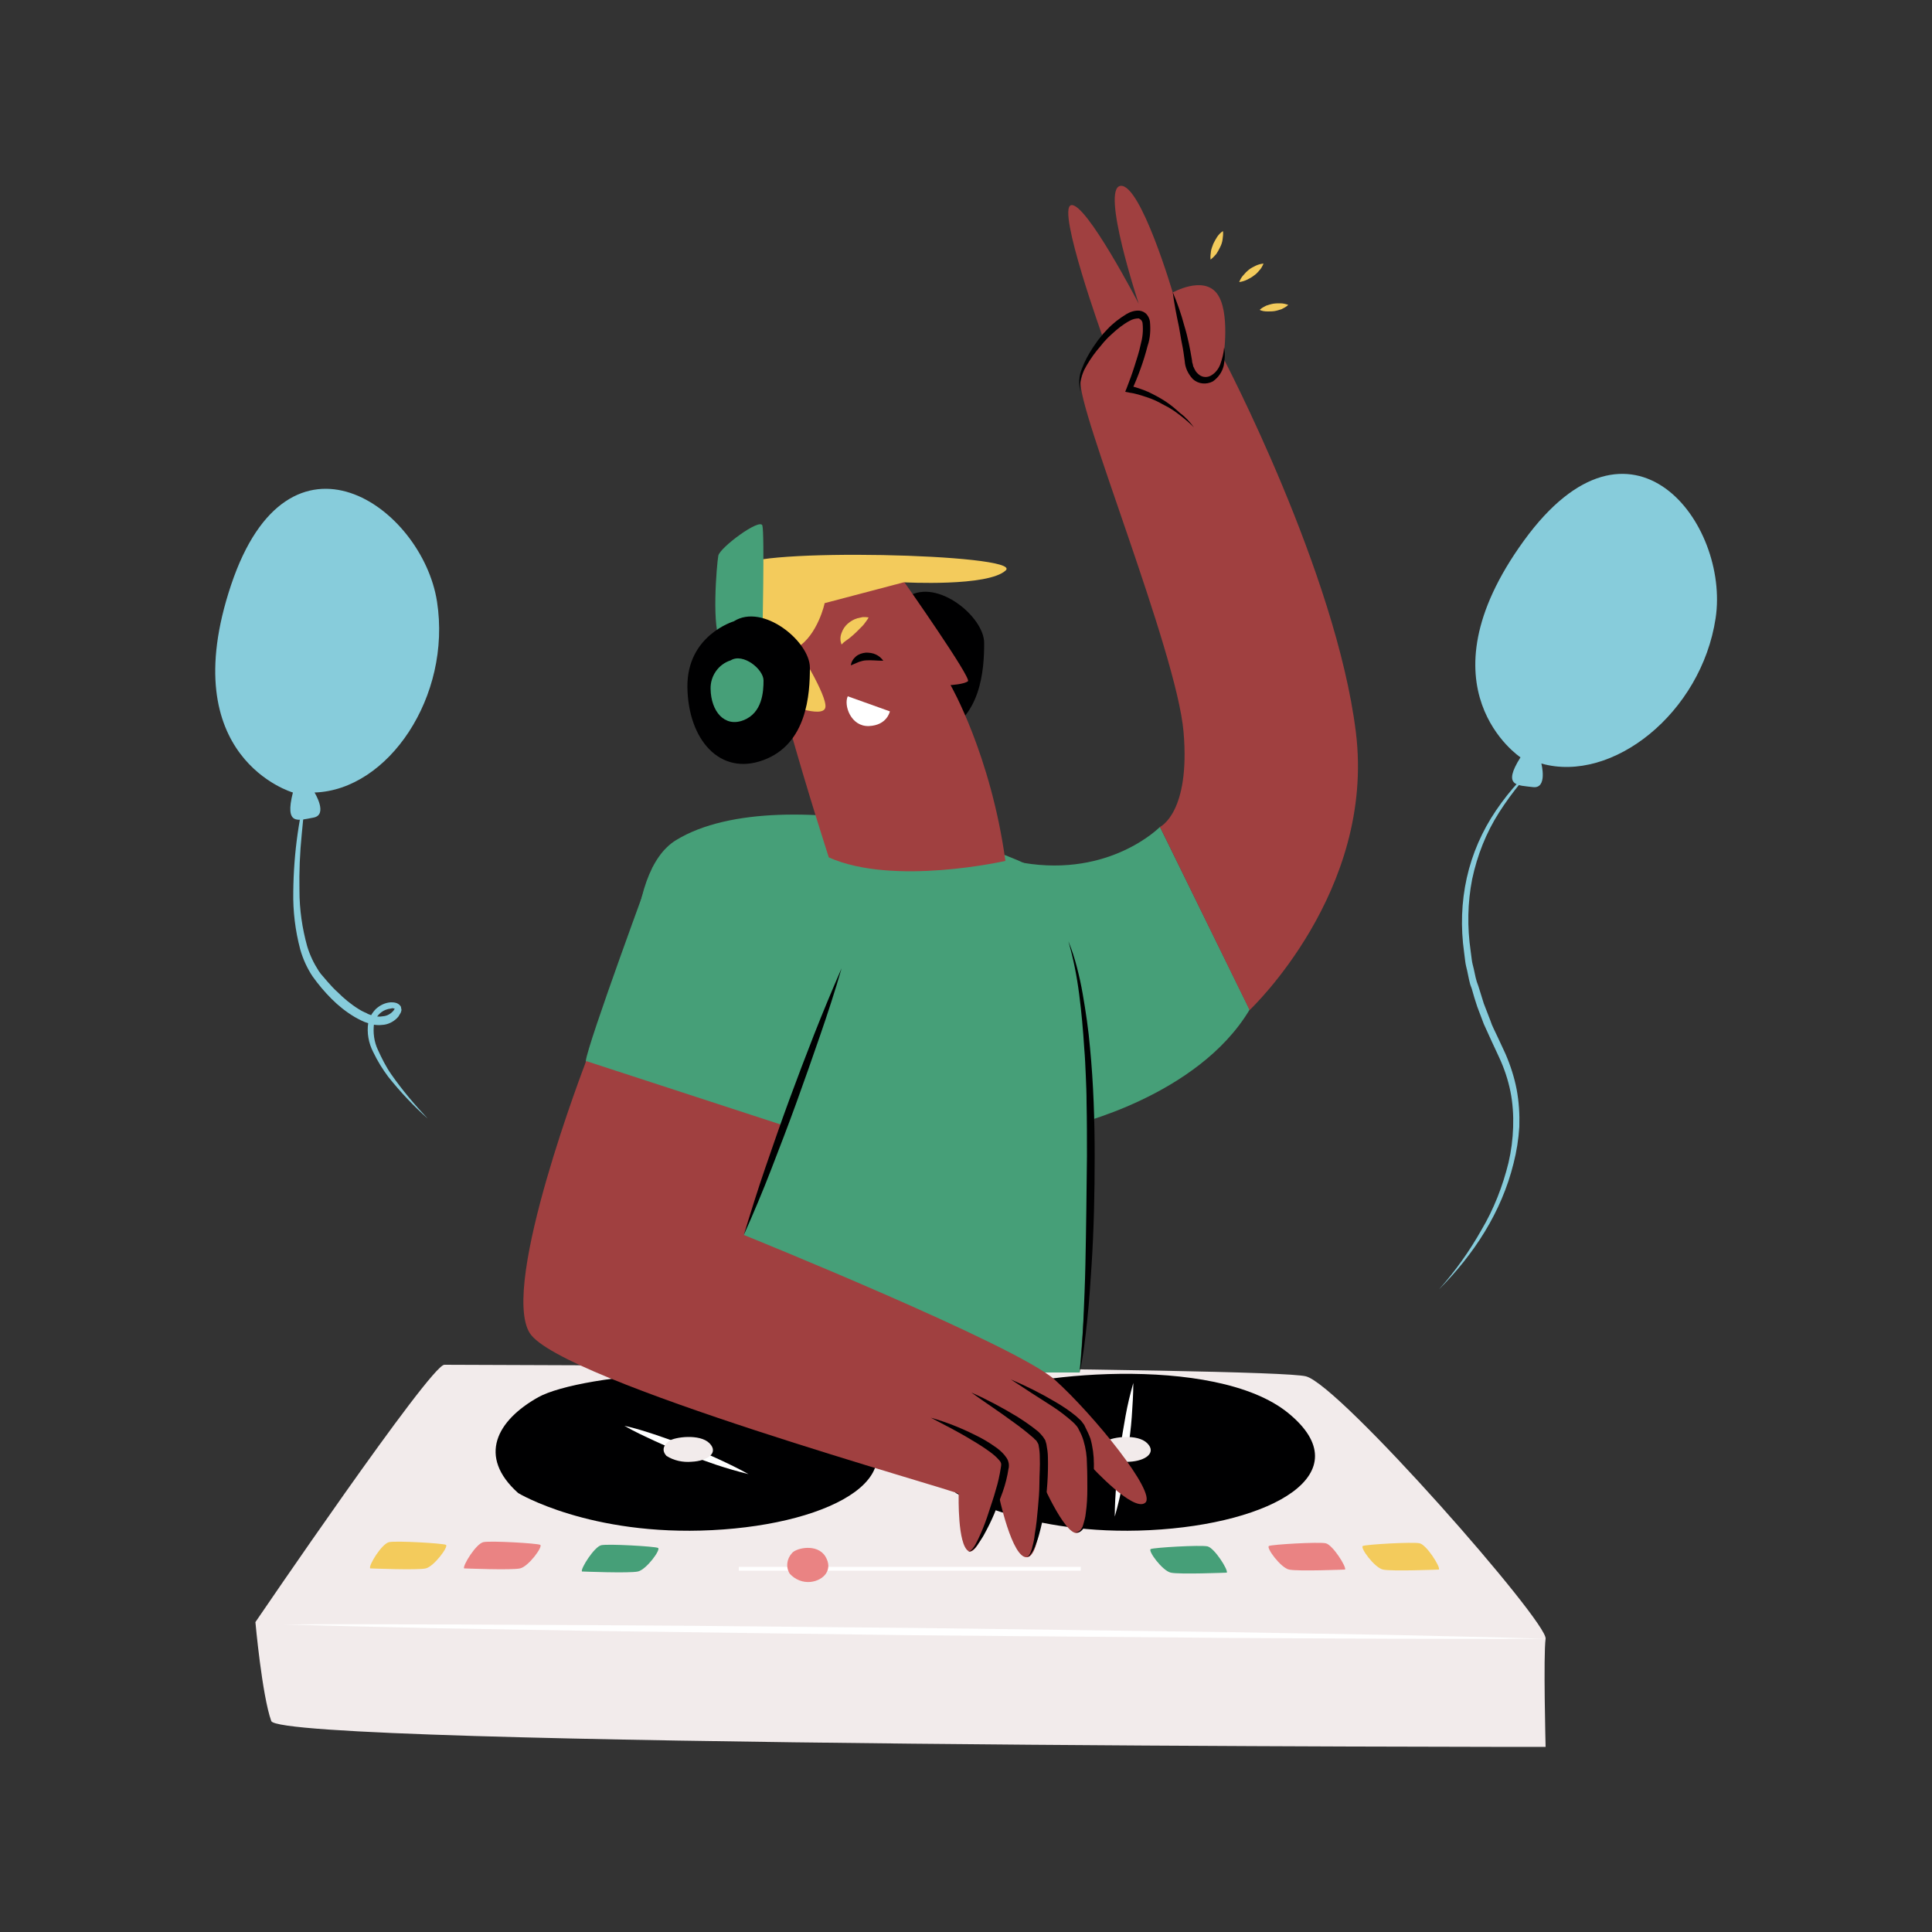
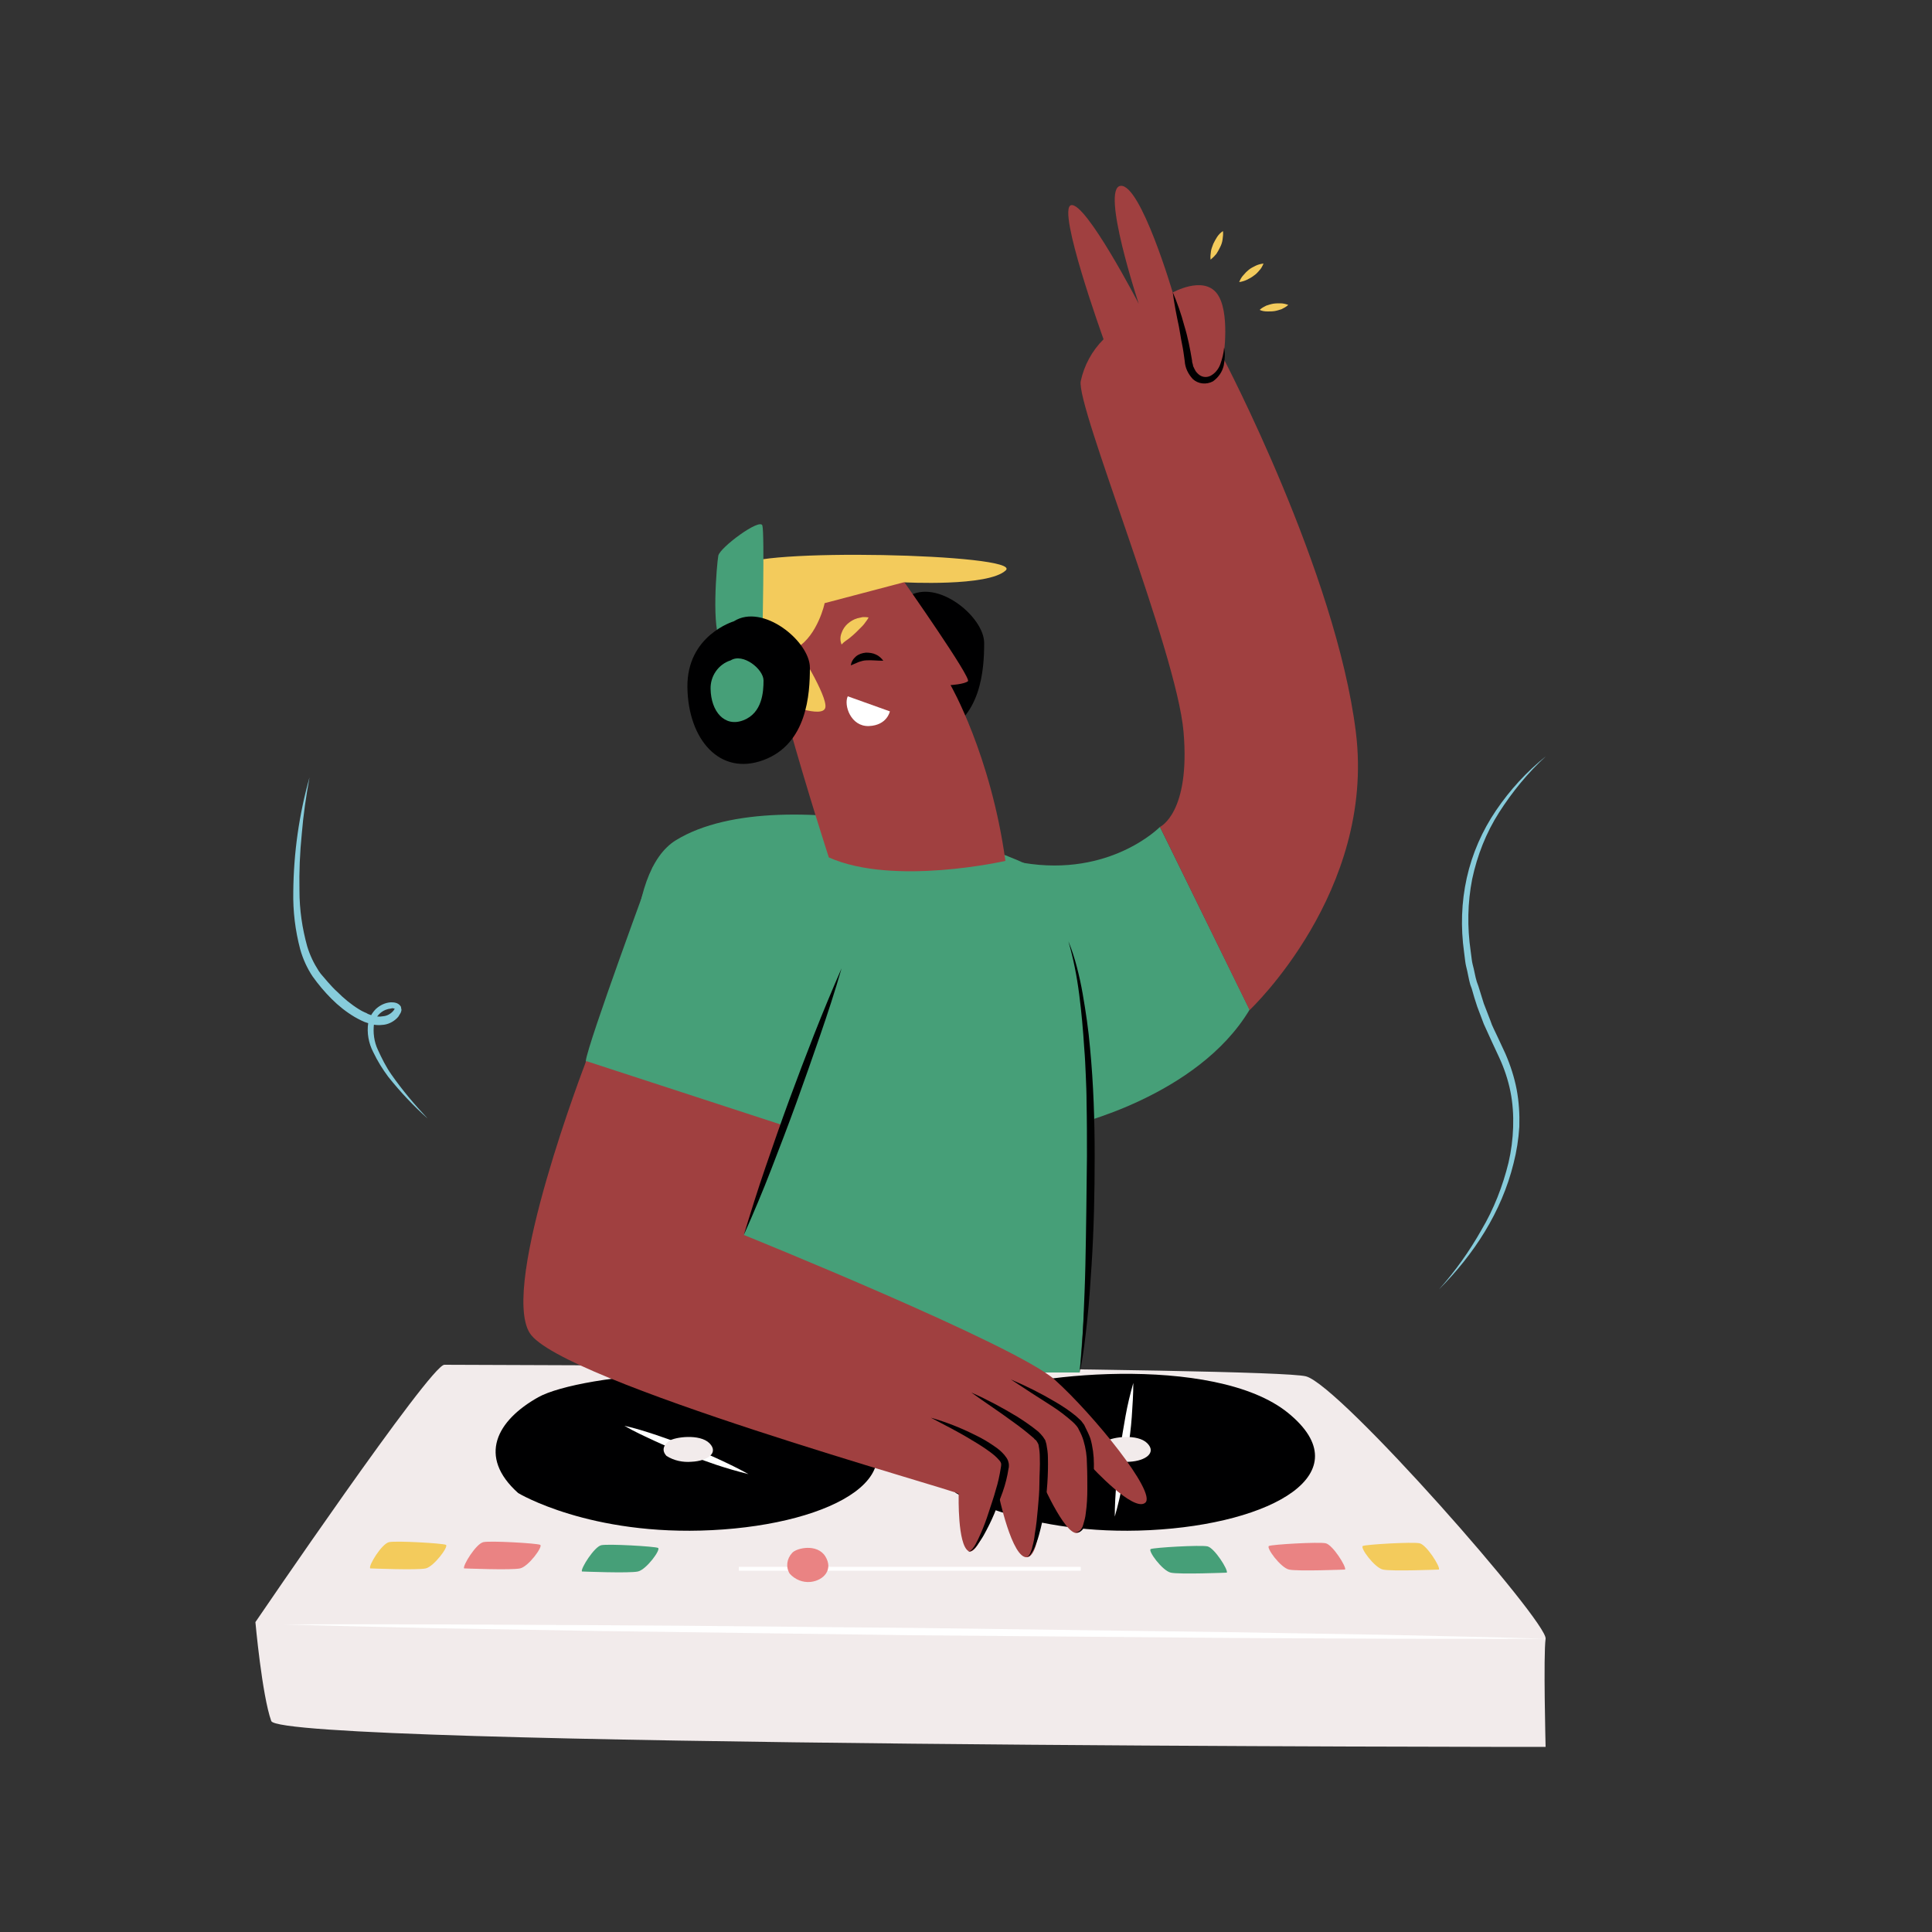
<svg xmlns="http://www.w3.org/2000/svg" transform="scale(1)" version="1.1" id="Layer_1" x="0px" y="0px" viewBox="0 0 500 500" xml:space="preserve" class="show_show__wrapper__graphic__5Waiy ">
  <rect x="0" y="0" width="500" height="500" fill="#333333" stroke="none" />
  <title>React</title>
  <style type="text/css">
	.st0{fill:#F2EBEB;}
	.st1{fill:#FFFFFF;}
	.st2{fill:#000001;}
	.st3{fill:#EA8383;}
	.st4{fill:#469F78;}
	.st5{fill:#F3CB5C;}
	.st6{fill:#A04040;}
	.st7{fill:#87CCDB;}
</style>
  <g id="music">
    <path class="st0" d="M66.1,419.8c0,0,45.3-66.6,48.9-66.6s214.1,0.6,223,3s62.6,63.6,62,67.9s0,28,0,28s-327.4,0-329.8-6.7   S66.1,419.8,66.1,419.8z" />
    <path class="st1" d="M73.2,420.4c13.6-0.1,27.2,0,40.8,0l40.8,0.2c27.2,0.1,54.5,0.5,81.7,0.7l81.7,1.1l40.9,0.7   c13.6,0.3,27.2,0.6,40.8,1c-13.6,0.1-27.2,0-40.9,0l-40.9-0.2l-81.7-0.7c-27.2-0.4-54.5-0.7-81.7-1.1l-40.8-0.7   C100.4,421.1,86.8,420.8,73.2,420.4z" />
    <path class="st2" d="M247.4,386.4c0,0,18.5,11.2,50.2,9.6s54.9-14.7,35.8-30.3s-70.1-10.1-80.8-4.1S236.7,376.9,247.4,386.4z" />
    <path class="st1" d="M288.5,392.5c0-2.9,0.2-5.9,0.4-8.8s0.6-5.8,1-8.7s0.9-5.8,1.4-8.6s1.2-5.7,2-8.5c0,2.9-0.2,5.9-0.4,8.8   s-0.6,5.8-1,8.7s-0.9,5.8-1.4,8.6S289.3,389.7,288.5,392.5z" />
    <path class="st0" d="M285.8,376.8c1.9,1.2,4.2,1.7,6.5,1.5c4.1-0.2,7.1-2.3,4.6-4.8s-9-1.6-10.4-0.6S284.4,375.3,285.8,376.8z" />
    <path class="st2" d="M134.1,386.4c0,0,18.5,11.2,50.2,9.6s54.9-14.7,35.8-30.3s-70.1-10.1-80.8-4.1S123.5,376.9,134.1,386.4z" />
    <path class="st1" d="M193.7,381.5c-2.8-0.7-5.6-1.5-8.3-2.4s-5.4-1.9-8.1-2.9s-5.3-2.1-7.9-3.3s-5.2-2.4-7.8-3.9   c2.8,0.6,5.6,1.5,8.3,2.4s5.4,1.9,8.1,2.9s5.3,2.1,7.9,3.3S191.2,380.1,193.7,381.5z" />
    <path class="st0" d="M172.5,376.8c1.9,1.2,4.2,1.7,6.5,1.5c4.1-0.2,7.1-2.3,4.6-4.8s-9-1.6-10.4-0.6S171.1,375.3,172.5,376.8z" />
    <rect class="st1" x="191.2" y="405.5" width="88.5" height="1" />
    <path class="st3" d="M204.4,407.3c1.4,1.5,3.3,2.3,5.4,2.1c3.4-0.4,5.9-3.2,3.8-6.6s-7.5-2.2-8.6-0.9   C203.6,403.4,203.3,405.6,204.4,407.3z" />
    <path class="st4" d="M150.6,406.7c0,0,12.3,0.5,14.5,0s6-5.7,5.2-6.1s-12.9-1.1-14.7-0.7S150.2,406,150.6,406.7z" />
    <path class="st3" d="M120.1,405.9c0,0,12.3,0.5,14.5,0s6-5.7,5.2-6.1s-12.8-1.1-14.7-0.7S119.7,405.2,120.1,405.9z" />
    <path class="st5" d="M95.8,405.9c0,0,12.3,0.5,14.4,0s6-5.7,5.2-6.1s-12.8-1.1-14.7-0.7S95.3,405.2,95.8,405.9z" />
    <path class="st4" d="M317.5,407c0,0-12.3,0.5-14.5,0s-6-5.7-5.2-6.1s12.9-1.1,14.7-0.7S317.9,406.3,317.5,407z" />
    <path class="st3" d="M348.1,406.2c0,0-12.3,0.5-14.5,0s-6-5.7-5.2-6.1s12.9-1.1,14.7-0.7S348.5,405.5,348.1,406.2z" />
    <path class="st5" d="M372.4,406.2c0,0-12.3,0.5-14.5,0s-6-5.7-5.2-6.1s12.9-1.1,14.7-0.7S372.8,405.5,372.4,406.2z" />
  </g>
  <g id="character">
    <path class="st2" d="M235,154.4c0,0-12.2,3.6-12,17.1s8.4,23,19.7,18.8s12-17.1,12-23.9S242.5,149.6,235,154.4z" />
    <path class="st4" d="M279.4,355.2c0,0,9.1-108.4,0-122.1s-77-32.4-104.4-15.7s4.1,137.8,4.1,137.8H279.4z" />
    <path class="st4" d="M212.8,255l-8.5,36.3c0,0-54-2.9-52.7-16.7c0.4-4.3,17.4-50.3,17.4-50.3L212.8,255z" />
    <path class="st6" d="M282.4,379.5c0,0,11,12,14,9.4S283,366.1,273,357.1s-80.5-37.5-80.5-37.5l10.4-28.3l-51.2-16.7   c0,0-22.4,58-14.6,70.4s111,40.9,111,41.6s-0.3,13,2.5,14.8s7.8-14.8,7.8-14.8s3.5,17.1,7.5,16.4s3.7-19.5,3.7-19.5   s6.9,15.8,9.8,12.9S282.4,379.5,282.4,379.5z" />
    <path class="st2" d="M261.6,357c4,1.7,7.8,3.6,11.5,5.8c1.9,1.1,3.7,2.3,5.4,3.7c0.4,0.4,0.9,0.8,1.3,1.2l0.6,0.8   c0.2,0.2,0.3,0.5,0.4,0.7c0.5,1,1,2,1.4,3.1c0.6,2.1,0.9,4.4,0.9,6.6c0,2.2,0,4.3-0.2,6.5c-0.1,2.2-0.5,4.3-1,6.4   c-0.3,1.1-0.7,2.1-1.1,3.1c-0.3,0.5-0.6,1-1,1.3c-0.4,0.4-1,0.5-1.6,0.3c0.5,0.1,1-0.1,1.4-0.5c0.3-0.4,0.6-0.8,0.7-1.3   c0.3-1,0.6-2,0.7-3.1c0.3-2.1,0.4-4.2,0.4-6.3c0-2.1,0-4.3-0.1-6.4c0-2.1-0.3-4.1-0.9-6.1c-0.3-1-0.7-1.9-1.2-2.8   c-0.1-0.2-0.2-0.5-0.4-0.7c-0.1-0.2-0.2-0.3-0.4-0.5c-0.3-0.4-0.7-0.7-1-1c-1.6-1.4-3.3-2.7-5-3.8   C268.8,361.7,265.2,359.4,261.6,357z" />
    <path class="st2" d="M251.4,360.4c4.1,1.8,8,3.9,11.8,6.2c1.9,1.2,3.8,2.5,5.5,3.9c0.2,0.2,0.4,0.4,0.6,0.6   c0.2,0.2,0.4,0.5,0.6,0.7c0.2,0.3,0.4,0.6,0.6,0.9c0.1,0.3,0.2,0.7,0.3,1c0.2,1.1,0.4,2.3,0.4,3.5c0.1,4.5-0.2,9-0.9,13.4   c-0.3,2.2-0.8,4.4-1.4,6.6c-0.3,1.1-0.7,2.2-1.1,3.2c-0.2,0.5-0.5,1-0.8,1.5c-0.2,0.2-0.3,0.5-0.5,0.7c-0.2,0.2-0.5,0.3-0.8,0.3   c0.6-0.1,0.8-0.7,1-1.1c0.2-0.5,0.4-1,0.5-1.6c0.3-1.1,0.5-2.1,0.6-3.2c0.4-2.2,0.6-4.4,0.8-6.6s0.4-4.4,0.4-6.6s0.2-4.4,0.1-6.6   c0-1.1-0.1-2.1-0.3-3.1c0-0.2-0.1-0.4-0.2-0.6c-0.1-0.2-0.2-0.3-0.3-0.5c-0.1-0.2-0.3-0.4-0.5-0.5c-0.2-0.2-0.3-0.4-0.5-0.5   c-1.6-1.4-3.4-2.8-5.1-4C258.7,365.4,255,363,251.4,360.4z" />
    <path class="st2" d="M240.9,366.9c3.9,1.1,7.7,2.6,11.3,4.4c1.9,0.9,3.6,1.9,5.3,3.1c0.9,0.6,1.7,1.3,2.4,2.1c0.4,0.5,0.8,1,1,1.6   c0.1,0.3,0.2,0.7,0.2,1.1c0,0.3,0,0.6-0.1,0.9c-0.3,2-0.8,4-1.5,6c-0.7,1.9-1.4,3.8-2.2,5.7c-0.8,1.9-1.7,3.7-2.7,5.5   c-0.5,0.9-1.1,1.7-1.7,2.6c-0.3,0.4-0.6,0.8-1,1.1c-0.4,0.3-0.9,0.7-1.4,0.5c0.5,0.1,0.9-0.4,1.2-0.7c0.3-0.4,0.6-0.8,0.8-1.2   c0.5-0.9,0.9-1.8,1.3-2.7c0.8-1.8,1.5-3.7,2.1-5.6s1.3-3.8,1.8-5.7c0.6-1.9,1-3.8,1.3-5.7c0-0.2,0.1-0.4,0.1-0.7c0-0.1,0-0.1,0-0.2   c0-0.1,0-0.1,0-0.2c-0.1-0.4-0.3-0.7-0.6-1c-0.6-0.7-1.3-1.3-2.1-1.9c-1.6-1.2-3.2-2.2-4.9-3.2   C248.1,370.6,244.5,368.8,240.9,366.9z" />
    <path class="st4" d="M277.1,291.3c0,0,32.8-7.4,46.3-30L300.2,214c0,0-12.8,13.1-35.4,9.3S277.1,291.3,277.1,291.3z" />
    <path class="st6" d="M285.6,87.8c0,0-12.2-33.8-8.4-34.7s17.5,25.5,17.5,25.5s-9.9-29.9-4.7-30.5s13.5,27.6,13.5,27.6   s7.8-4.4,11.4,0.2s1.7,16.8,1.7,16.8s29.2,55.5,34.3,96.8s-27.5,71.9-27.5,71.9L300.2,214c0,0,7.9-3.6,6.1-24.6   s-27.9-84.4-26.6-90.8C280.6,94.5,282.6,90.8,285.6,87.8z" />
-     <path class="st2" d="M309,110.6c-1.1-1.1-2.4-2.2-3.7-3.2c-1.3-1-2.6-1.9-4.1-2.6c-1.4-0.8-2.8-1.5-4.4-2c-1.5-0.5-3-1-4.6-1.2   l-1-0.2l0.4-1c0.7-1.8,1.4-3.7,2-5.6s1.2-3.7,1.6-5.6c0.5-1.8,0.7-3.6,0.5-5.5c0-0.3-0.2-0.7-0.4-0.9c-0.2-0.2-0.4-0.3-0.6-0.4   c-0.8,0-1.6,0.2-2.3,0.6c-1.7,0.9-3.2,2.1-4.6,3.4c-0.7,0.6-1.4,1.3-2.1,2.1c-0.6,0.7-1.2,1.5-1.9,2.3c-1.2,1.5-2.3,3.2-3.2,4.9   c-0.9,1.8-1.3,3.7-1,5.7c-0.5-2-0.4-4.1,0.4-6c0.7-1.9,1.7-3.7,2.8-5.4c0.6-0.8,1.1-1.7,1.8-2.5c0.6-0.8,1.3-1.6,2-2.3   c1.4-1.5,3.1-2.8,4.9-3.9c1-0.6,2.2-1,3.4-0.9c0.7,0.1,1.4,0.4,1.9,1c0.4,0.5,0.7,1.1,0.8,1.8c0.2,2.1,0.1,4.3-0.6,6.3   c-1,3.9-2.4,7.8-4.1,11.5l-0.6-1.2c1.6,0.4,3.2,0.9,4.8,1.6c1.5,0.7,3,1.5,4.4,2.4c1.4,0.9,2.7,2,3.9,3.1   C306.9,108,308,109.3,309,110.6z" />
    <path class="st2" d="M303.5,75.6c1.2,2.8,2.2,5.7,3,8.7c0.9,2.9,1.5,6,2,9c0,0.4,0.1,0.7,0.2,1c0,0.2,0.1,0.3,0.1,0.5l0.2,0.4   c0.1,0.2,0.1,0.3,0.2,0.4l0.2,0.4c0.2,0.3,0.4,0.5,0.6,0.7c0.9,0.9,2.1,1.1,3.2,0.6c1.2-0.6,2.1-1.7,2.6-3c0.5-1.4,0.9-2.9,1-4.4   c0.3,1.5,0.2,3.1-0.1,4.7c-0.4,1.7-1.4,3.1-2.8,4.1c-1.7,0.9-3.8,0.7-5.2-0.6c-1.2-1.3-2-2.9-2.1-4.7c-0.2-1.5-0.4-3-0.7-4.4   s-0.5-3-0.8-4.5C304.5,81.7,303.9,78.7,303.5,75.6z" />
    <path class="st6" d="M234,150.6c0,0,17.5,24.9,16.5,25.7s-4.5,1-4.5,1s10.4,18,14.2,45.5c0,0-28.9,6.6-45.7-0.9c0,0-22.1-68-17-72   S234,150.6,234,150.6z" />
    <path class="st5" d="M206.3,167.6c0,0,7.9,12.5,7.3,15.5s-11-1.2-11-1.2s-12.6-30.4-10.8-35.3s73-3.3,68.5,1s-26.4,3.1-26.4,3.1   l-20.5,5.4C213.5,156,211.6,164.4,206.3,167.6z" />
    <path class="st6" d="M203.2,182c0,0-11.6-1.1-11.6-10.9s14.3,4.8,14.3,4.8L203.2,182z" />
    <path class="st5" d="M217.8,166.8c-0.4-1-0.4-2,0-3c0.3-0.9,0.9-1.8,1.6-2.4c0.7-0.6,1.5-1.1,2.5-1.4c0.5-0.1,0.9-0.2,1.4-0.3   c0.5,0,1,0,1.5,0.1c-0.2,0.4-0.5,0.8-0.8,1.2c-0.3,0.4-0.5,0.7-0.8,1c-0.6,0.6-1.1,1.1-1.6,1.6s-1.1,1-1.7,1.5   S218.5,166,217.8,166.8z" />
    <path class="st2" d="M228.6,171c-1.7,0-3.1-0.2-4.4-0.1c-0.6,0-1.3,0.2-1.9,0.4c-0.7,0.3-1.4,0.6-2.1,0.9c0.1-0.9,0.6-1.7,1.3-2.3   c0.7-0.6,1.6-0.9,2.6-1c0.9,0,1.8,0.1,2.6,0.5C227.4,169.7,228.1,170.3,228.6,171z" />
    <path class="st1" d="M219.4,180.2l10.9,3.9c0,0-0.7,3.6-5.4,3.8S218.3,182.5,219.4,180.2z" />
    <path class="st2" d="M217.8,250.6c-1.7,5.9-3.6,11.7-5.6,17.5c-2,5.8-4,11.5-6.1,17.3s-4.3,11.5-6.5,17.2s-4.6,11.4-7.1,17   c1.8-5.9,3.6-11.7,5.6-17.5c2-5.8,4-11.6,6.1-17.3s4.3-11.5,6.5-17.1S215.3,256.3,217.8,250.6z" />
    <path class="st2" d="M276.5,243.6c0.9,2.2,1.6,4.4,2.2,6.7c0.6,2.3,1.1,4.6,1.5,6.9c0.8,4.6,1.5,9.3,1.9,14   c0.9,9.4,1.2,18.7,1.2,28.1s-0.2,18.7-0.8,28.1c-0.3,4.7-0.6,9.3-1.1,14c-0.5,4.7-1,9.3-2,13.9c0.5-4.6,0.8-9.3,1-14   s0.4-9.3,0.5-14c0.2-9.3,0.3-18.7,0.4-28c0-4.7,0-9.3-0.1-14c0-2.3-0.1-4.7-0.2-7s-0.2-4.7-0.4-7c-0.3-4.7-0.7-9.3-1.3-13.9   C278.7,252.7,277.8,248.1,276.5,243.6z" />
    <path class="st4" d="M197.3,165.2c0,0,0.6-27.2,0-29.2s-11,5.7-11.4,7.8s-1.9,19.6,0.8,22.4S197.3,165.2,197.3,165.2z" />
    <path class="st2" d="M189.9,160.8c0,0-12.2,3.6-12,17.1s8.4,23,19.7,18.8s12-17.1,12-23.9S197.4,156,189.9,160.8z" />
    <path class="st4" d="M189.1,170.9c-3.2,1-5.3,4.1-5.2,7.4c0.1,5.8,3.6,10,8.5,8.1s5.2-7.4,5.2-10.3S192.3,168.9,189.1,170.9z" />
    <path class="st5" d="M313.3,67.2c-0.1-0.7,0-1.5,0.1-2.2c0.1-0.7,0.4-1.3,0.6-1.9c0.3-0.6,0.6-1.2,1-1.8c0.4-0.6,0.9-1.1,1.5-1.5   c0.1,0.7,0,1.5-0.1,2.2c-0.1,0.7-0.3,1.3-0.6,1.9c-0.3,0.6-0.6,1.2-1,1.8C314.4,66.2,313.9,66.7,313.3,67.2z" />
    <path class="st5" d="M320.7,73c0.3-0.7,0.6-1.3,1.1-1.8c0.4-0.5,0.9-1,1.4-1.4c0.5-0.4,1.1-0.7,1.7-1c0.6-0.3,1.3-0.5,2.1-0.6   c-0.3,0.7-0.6,1.3-1.1,1.8c-0.4,0.5-0.9,1-1.5,1.4c-0.5,0.4-1.1,0.7-1.7,1C322.1,72.7,321.4,72.9,320.7,73z" />
    <path class="st5" d="M326,80.2c0.5-0.5,1.1-0.8,1.7-1.1c0.6-0.2,1.2-0.4,1.8-0.5c0.6-0.1,1.3-0.1,1.9-0.1c0.7,0,1.4,0.2,2,0.4   c-0.5,0.5-1.1,0.8-1.7,1.1c-0.6,0.2-1.2,0.4-1.8,0.5c-0.6,0.1-1.3,0.1-1.9,0.1C327.3,80.6,326.6,80.5,326,80.2z" />
  </g>
  <g id="ballon">
    <path class="st7" d="M80.1,201.2c-0.9,4.9-1.6,9.7-2,14.6c-0.5,4.9-0.7,9.8-0.6,14.7c0,4.9,0.7,9.7,2,14.4c0.7,2.3,1.7,4.4,3,6.4   L83,252l0.6,0.7l1.2,1.4c0.8,0.9,1.6,1.8,2.5,2.6c1.7,1.7,3.5,3.2,5.6,4.5c0.5,0.3,1,0.6,1.5,0.8c0.3,0.1,0.5,0.2,0.8,0.4l0.8,0.3   c1,0.4,2.1,0.5,3.2,0.3c1-0.1,1.9-0.6,2.6-1.4c0.1-0.2,0.3-0.4,0.4-0.6c0-0.1,0,0,0-0.1l0,0c0,0,0,0,0,0.1c0,0,0,0,0,0.1   c-0.1-0.1-0.2-0.1-0.3-0.1c-0.2-0.1-0.4-0.1-0.7,0c-1,0.1-2,0.5-2.8,1.2c-0.8,0.7-1.4,1.7-1.6,2.7c-0.3,2.3,0,4.7,1,6.8   c1,2.2,2.1,4.4,3.5,6.4c2.8,4,6,7.8,9.4,11.4c-3.7-3.3-7.1-6.9-10.2-10.8c-1.5-2-2.8-4.1-3.9-6.4c-1.2-2.3-1.7-5-1.3-7.6   c0.3-1.4,1-2.6,2-3.6c1.1-1,2.4-1.6,3.8-1.7c0.4,0,0.8,0,1.2,0.1c0.5,0.1,1,0.4,1.3,0.8c0.1,0.1,0.2,0.3,0.2,0.5   c0,0.2,0.1,0.4,0.1,0.5c0,0.3-0.1,0.5-0.2,0.8c-0.2,0.3-0.4,0.7-0.6,1c-0.9,1.1-2.3,1.9-3.7,2.1c-1.4,0.2-2.8,0.1-4.1-0.4l-0.9-0.3   c-0.3-0.1-0.6-0.3-0.9-0.4c-0.6-0.3-1.2-0.6-1.7-0.9c-2.2-1.3-4.2-2.9-6-4.7c-1.8-1.8-3.4-3.7-4.9-5.8c-1.4-2.1-2.5-4.5-3.2-7   c-1.3-4.9-1.9-9.9-1.8-14.9C76,220.6,77.4,210.8,80.1,201.2z" />
    <path class="st7" d="M372.4,333.7c4.2-4.7,7.9-9.9,11-15.4c3.2-5.4,5.5-11.3,7-17.4c0.7-3,1.1-6.1,1.2-9.2c0.1-3.1-0.1-6.2-0.7-9.2   c-0.6-3-1.6-6-2.9-8.8l-2-4.3l-1-2.2l-0.5-1.1l-0.5-1.1l-1.7-4.5c-0.5-1.5-1-3.1-1.4-4.6l-0.4-1.1l-0.3-1.2l-0.5-2.4   c-0.2-0.8-0.4-1.6-0.5-2.4l-0.3-2.4c-0.9-6.4-0.7-12.9,0.7-19.2c1.4-6.3,4-12.2,7.6-17.5c3.6-5.3,7.9-10,12.9-14   c-4.7,4.3-8.7,9.2-12.1,14.5c-3.4,5.3-5.7,11.2-7,17.3c-1.2,6.1-1.3,12.4-0.4,18.6l0.3,2.3c0.1,0.8,0.3,1.5,0.5,2.3l0.5,2.3   l0.3,1.1l0.4,1.1l1.4,4.5l1.7,4.4l0.4,1.1l0.5,1.1l1,2.1l2,4.3c1.3,3,2.3,6.1,2.9,9.2c0.6,3.2,0.8,6.4,0.7,9.7   c-0.2,3.2-0.7,6.4-1.5,9.5C388.6,313.7,381.4,324.7,372.4,333.7z" />
-     <path class="st7" d="M75.8,205.1c0,0-31-8.9-16-53.7s49.5-20.2,53.3,4.3s-12.6,48.8-31.7,49.4c0,0,3.6,5.8-0.3,6.5   S73.6,213.8,75.8,205.1z" />
-     <path class="st7" d="M393.5,196c0,0-26.9-17.8,0.9-56.1s53.3-4.4,49.6,20.1s-26.7,42.8-45.1,37.6c0,0,1.7,6.6-2.2,6.1   S388.7,203.6,393.5,196z" />
  </g>
</svg>